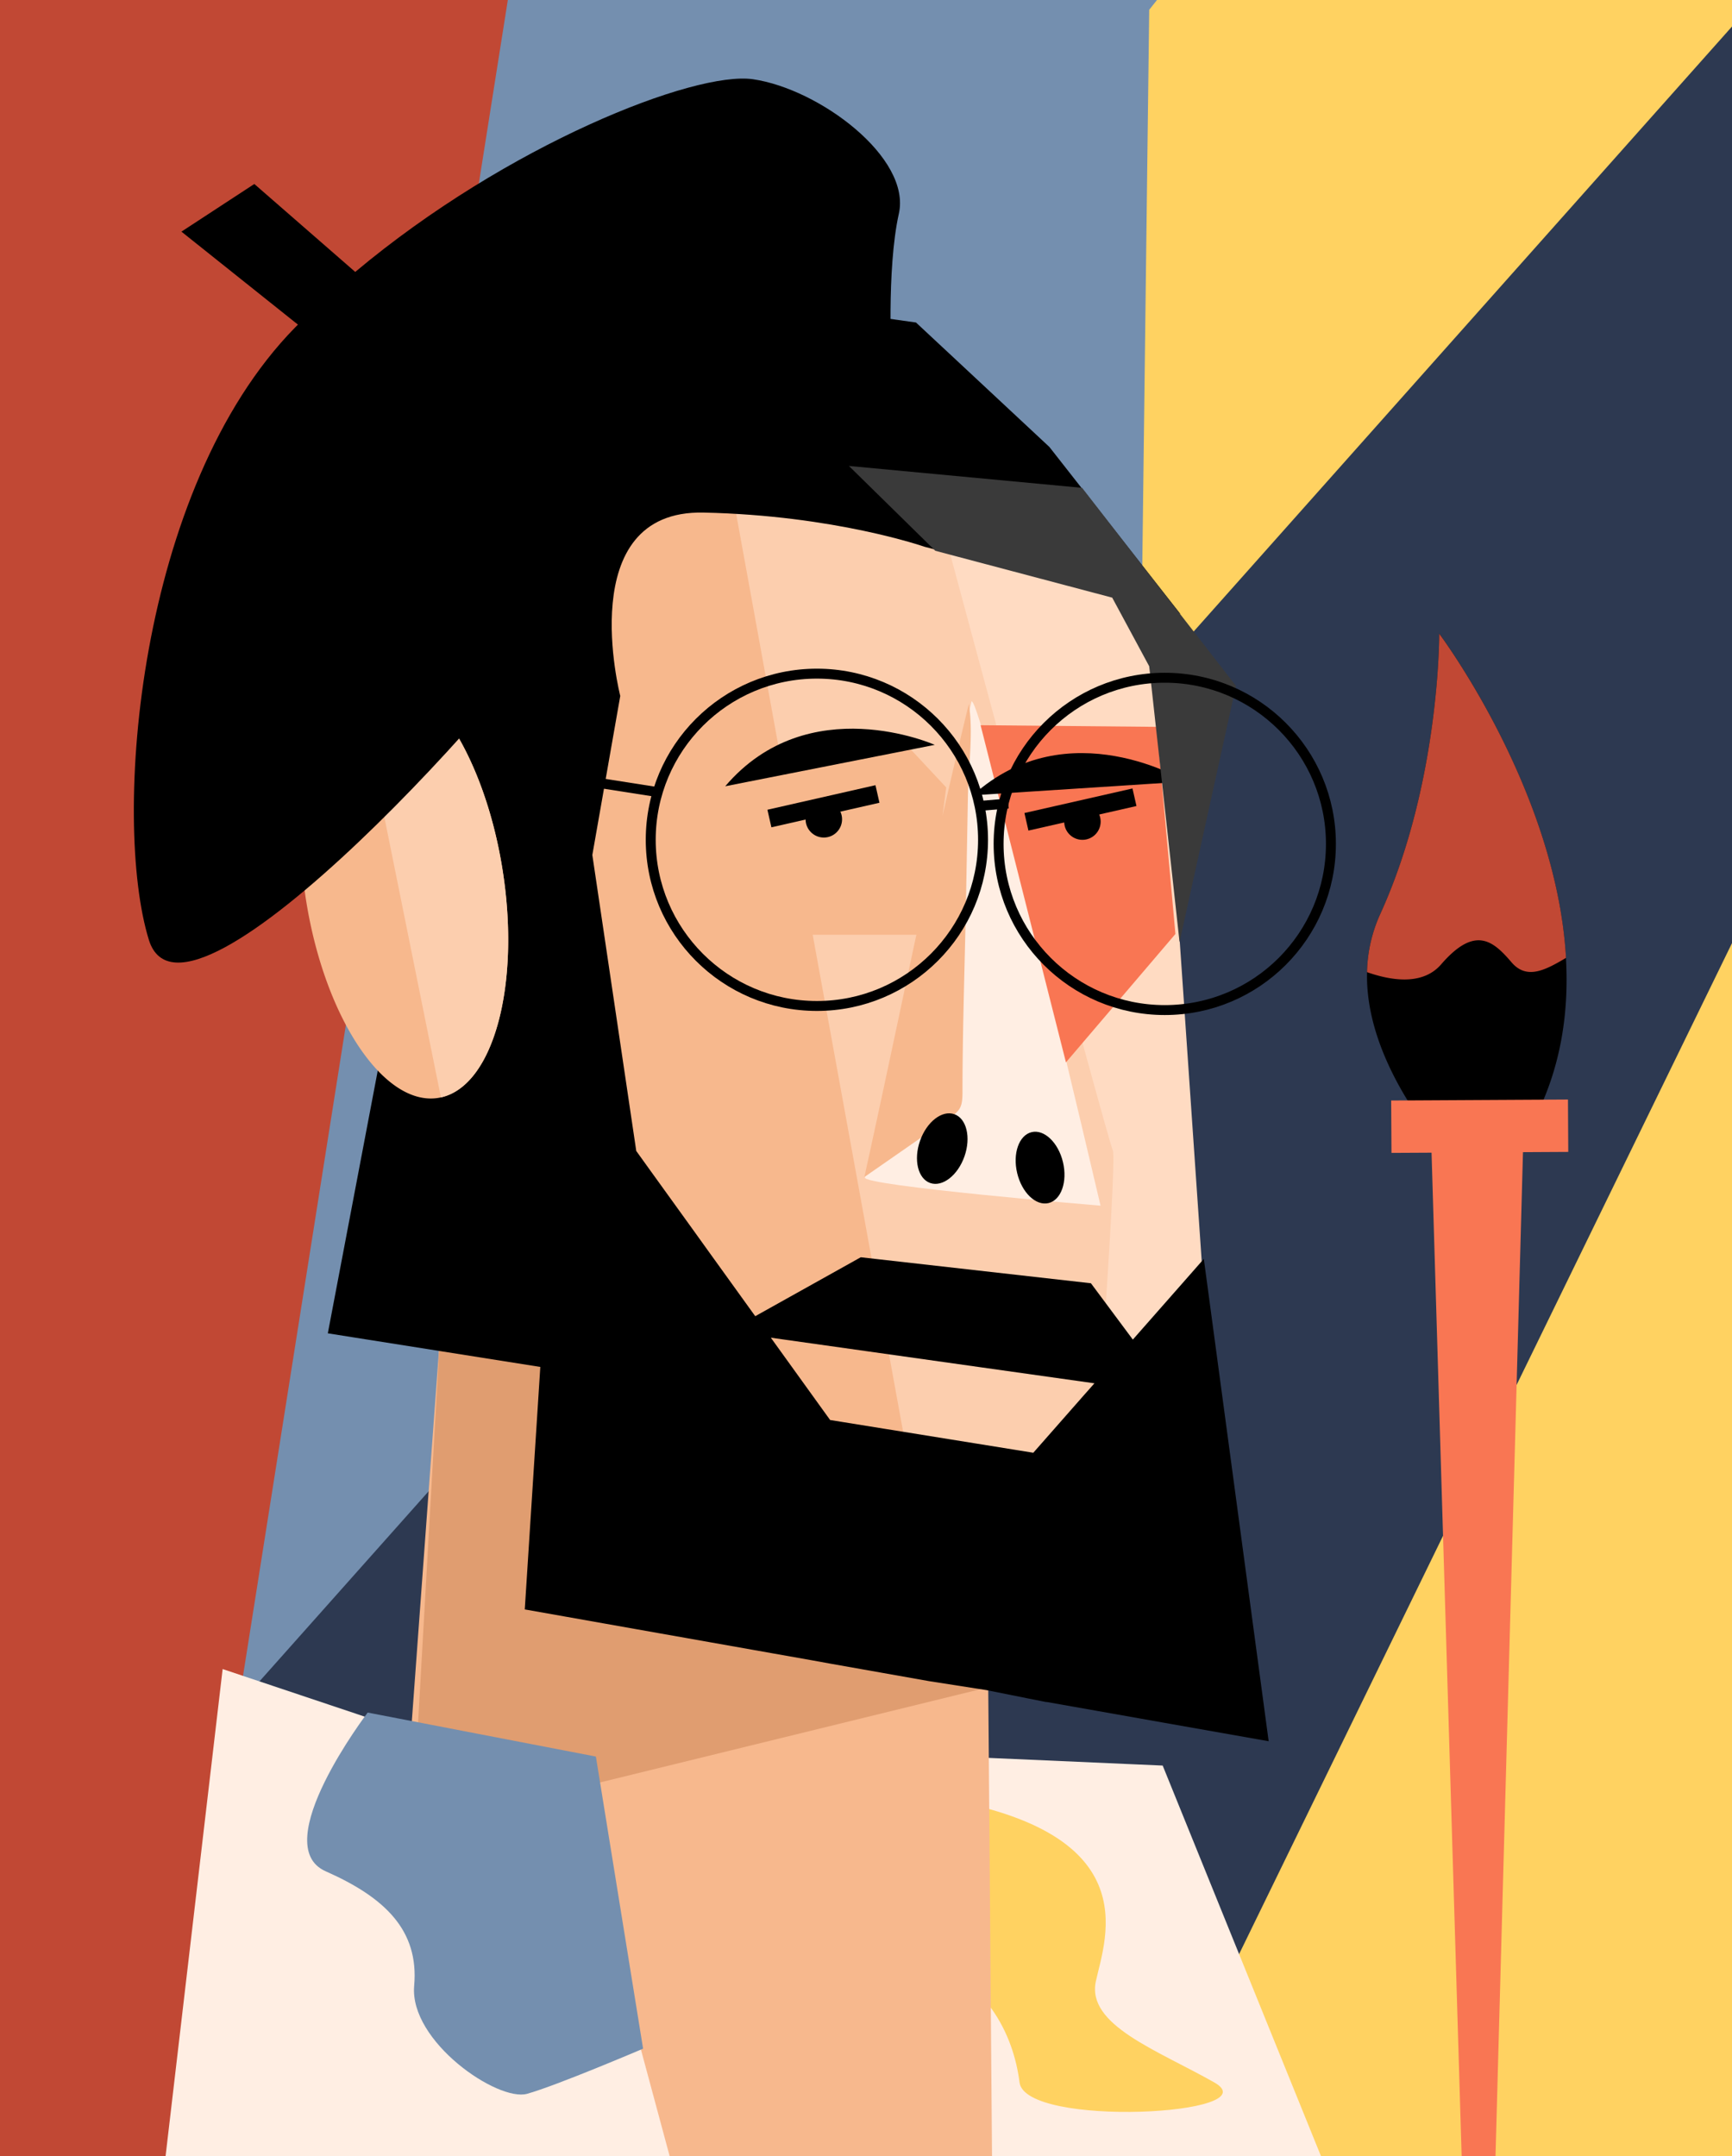
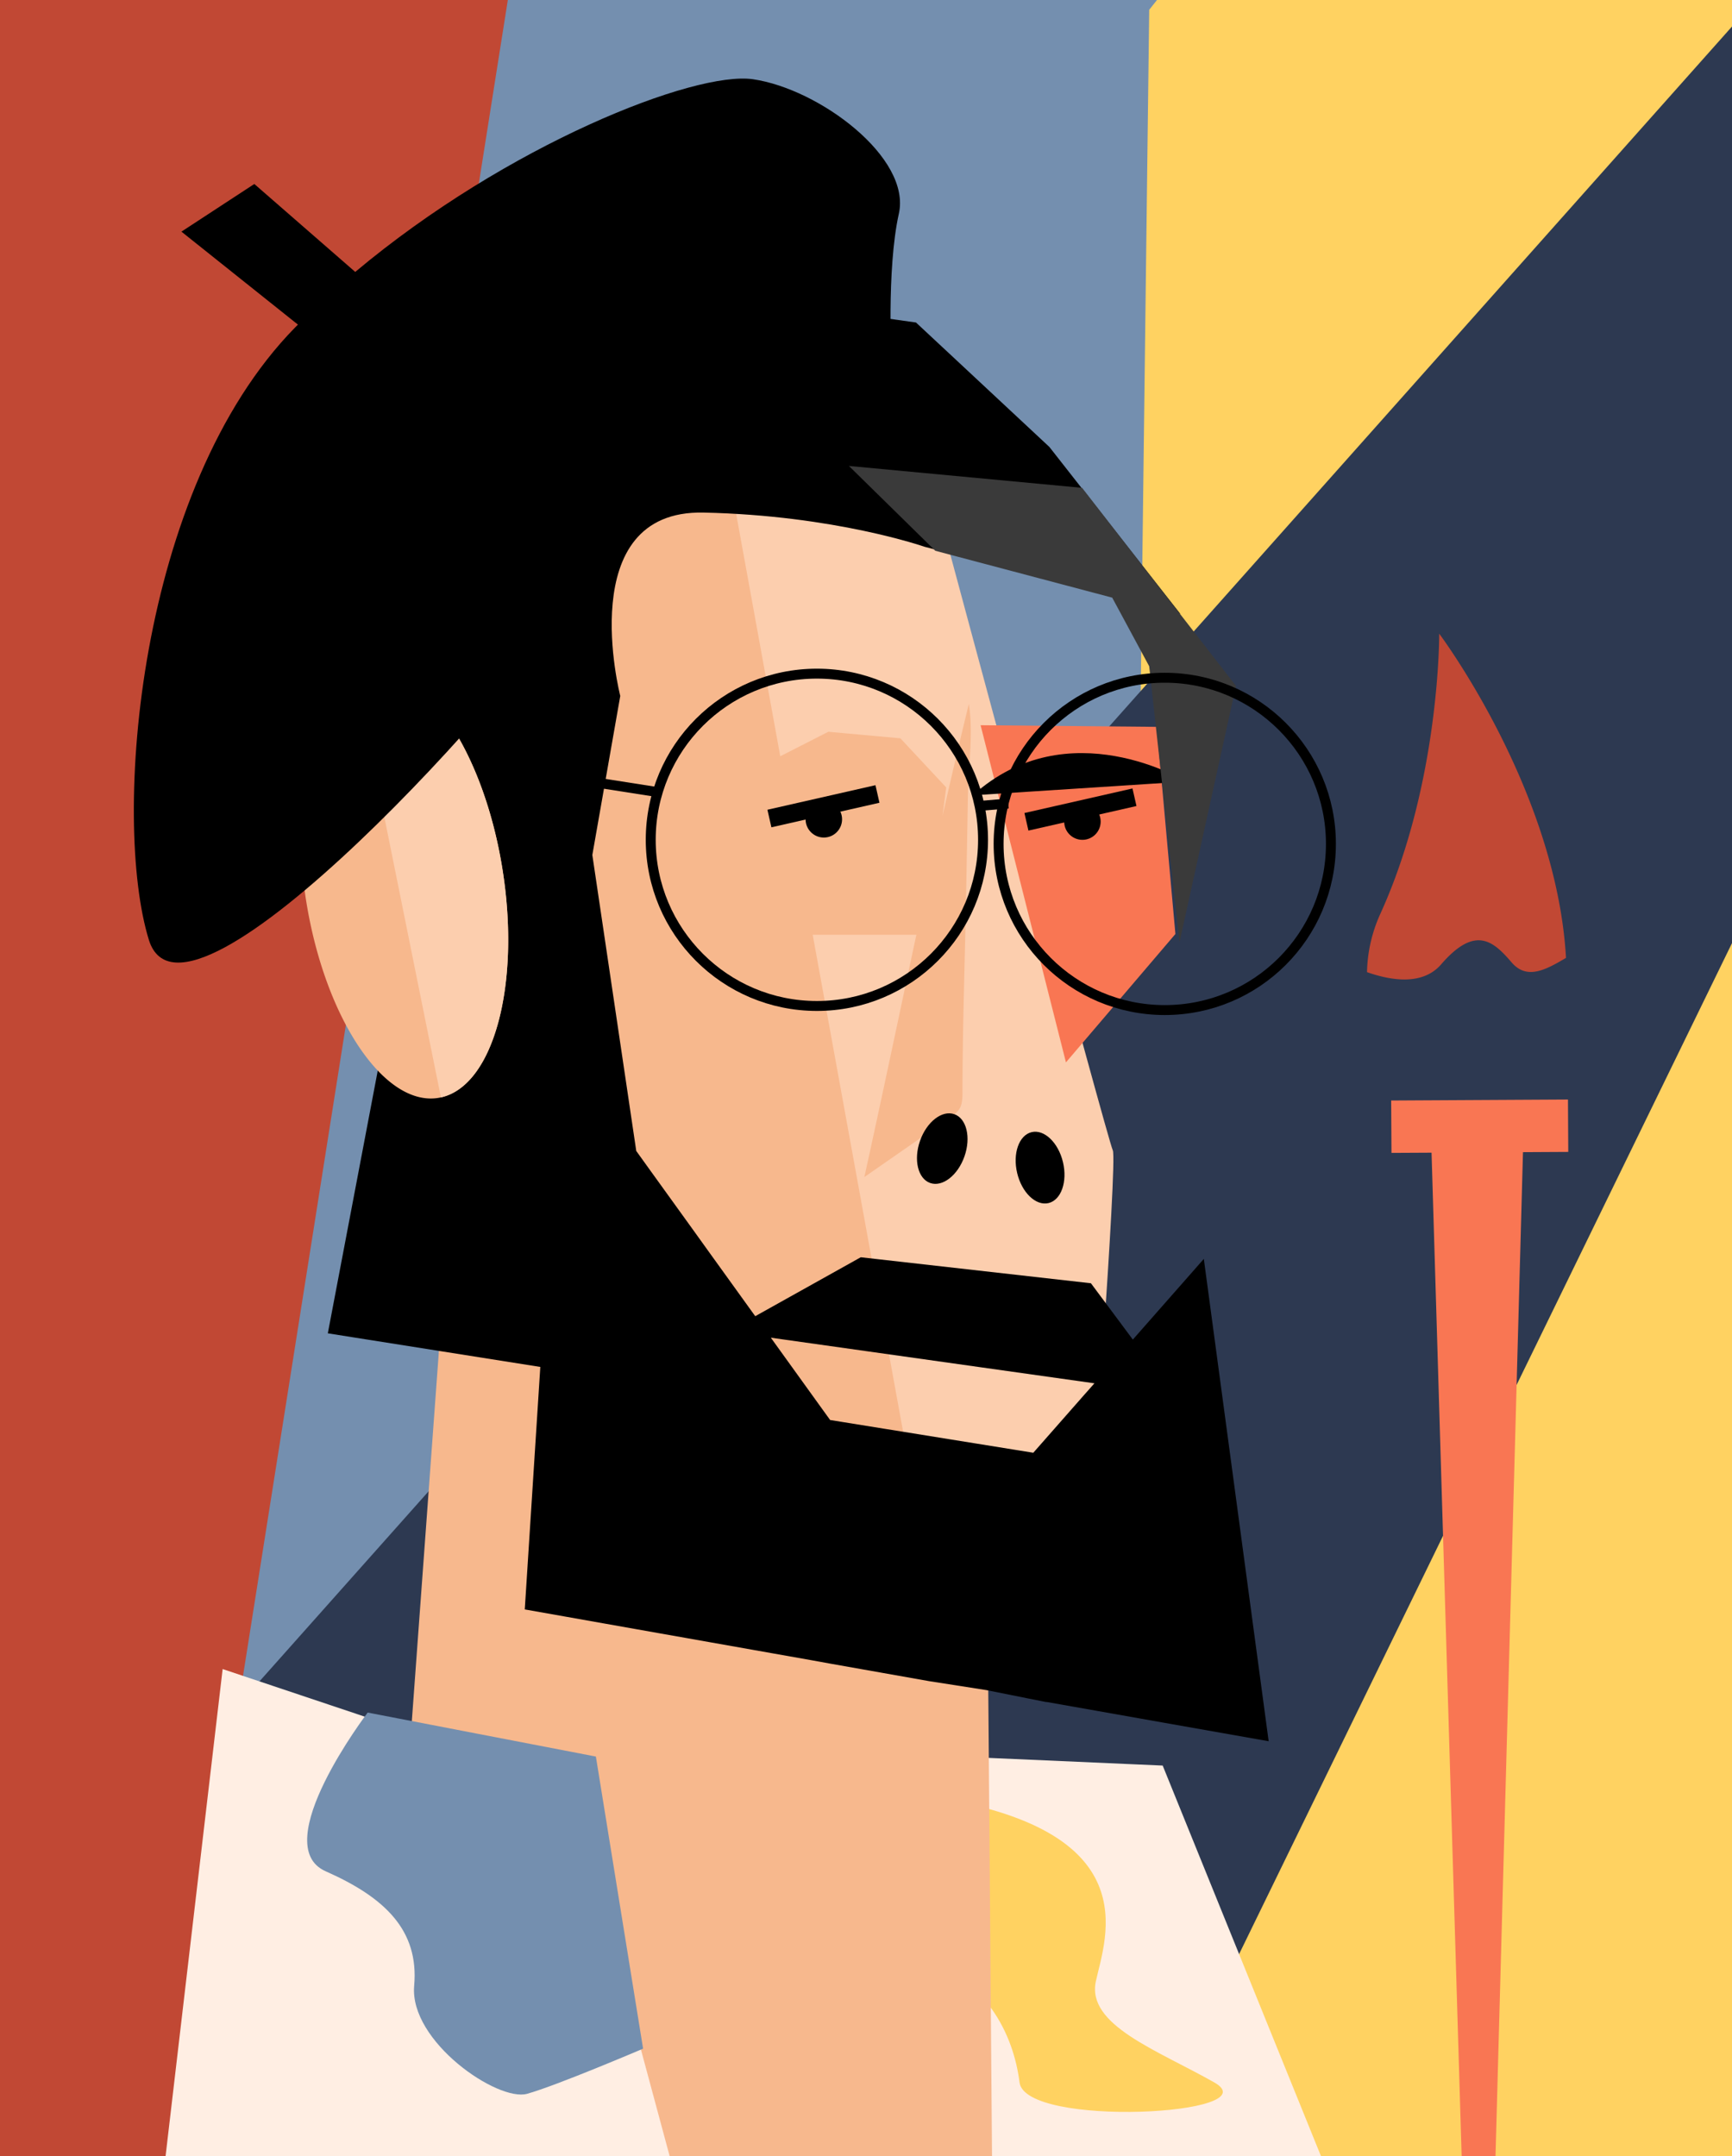
<svg xmlns="http://www.w3.org/2000/svg" viewBox="0 0 1058 1317">
  <title>Mesa de trabajo 164</title>
  <g id="Capa_3" data-name="Capa 3">
    <rect width="1058" height="1317" fill="#748faf" />
    <polygon points="1058 0 1058 1317 685.68 1317 686.02 1290.07 686.62 1241.23 686.62 1241.22 688.66 1077.55 696.82 422.1 702 6 706.75 0 1058 0" fill="#ffd261" />
    <polygon points="1058 16.2 1058 576.11 926.43 845.97 881.49 938.15 756.91 1193.67 723.47 1262.26 710.34 1289.19 696.78 1317 0 1317 0 1205.2 131.57 1057.34 145.64 1041.53 158.49 1027.08 261.84 910.94 372.36 786.74 696.82 422.1 1058 16.2" fill="#2d3951" />
    <polygon points="310.21 0 148.45 1023.72 145.64 1041.53 102.11 1317 0 1317 0 0 310.21 0" fill="#c14834" />
  </g>
  <g id="Capa_1" data-name="Capa 1">
    <polygon points="806.9 1317 539.36 1317 498.79 1083.87 496.21 1069.08 604.02 1073.82 658.18 1076.2 688.66 1077.55 710.23 1078.5 756.91 1193.67 805.59 1313.78 806.9 1317" fill="#ffeee3" />
    <path d="M565.67,1097.15S505,1179.93,554,1192.75s65.29,51.3,68.78,79.28,153.9,19.82,118.92,0-78.11-35-72.28-61.79S702.07,1117,565.67,1097.15Z" fill="#ffd261" />
    <polygon points="605.98 1317 232.15 1317 242.62 1173.8 251.08 1058.09 251.57 1051.33 261.84 910.94 269 813 372.36 786.74 378.68 785.13 603.2 972.96 604.02 1073.82 604.27 1105.07 605.25 1226.44 605.98 1317" fill="#f7b88d" />
-     <polygon points="269 812 251.74 1116.95 601.04 1031.33 357.58 796.78 269 812" fill="#e09d70" />
-     <polygon points="736.79 809.98 709.71 415.66 658.59 299.7 548.64 302.47 679.37 897.5 736.79 809.98" fill="#ffdbc2" />
    <path d="M578.87,332.66s97.85,364,100.88,370-14,231.16-14,231.16L538.78,911,469.05,682,422.92,296l170.57-1Z" fill="#fcceae" />
-     <path d="M593.46,428.41c6.22-2.12,78.82,308.09,78.82,308.09s-145.82-12.19-143.94-17.26S593.46,428.41,593.46,428.41Z" fill="#ffeee3" />
    <ellipse cx="635.33" cy="713.25" rx="14.38" ry="22.27" transform="translate(-147.9 166.51) rotate(-13.39)" />
    <path d="M591.25,486.62q-.57,31.1-1.13,62.19c-.73,39.62-2.18,79.32-2.18,119-.06,3.38-.18,7-2,9.78a17.87,17.87,0,0,1-5.25,4.8L528,719c10.85-49.21,21.16-98.64,31.77-148l-63.33,0,56.81,312.29L394,834.9,356.85,527.46l14.51-93.38L346.58,322.6l101.05-20,29,159.37L506,447l44,4,28,30-2.26,17.43q7.75-34.29,16.07-68.4C594.64,447.2,591.58,468.62,591.25,486.62Z" fill="#f7b88d" />
    <circle cx="503.24" cy="500.48" r="11.14" />
    <polygon points="599 443 651.14 648.95 718 570.53 706.6 444 599 443" fill="#f97653" />
    <circle cx="661.2" cy="501.88" r="11.14" />
-     <path d="M443,480.29,571,455S493.9,420.57,443,480.29Z" />
+     <path d="M443,480.29,571,455Z" />
    <path d="M594.21,485.82l130.25-8.44S652.48,433.23,594.21,485.82Z" />
    <line x1="470" y1="500" x2="536" y2="485" fill="none" stroke="#000" stroke-miterlimit="10" stroke-width="11" />
    <line x1="627" y1="502" x2="693" y2="487" fill="none" stroke="#000" stroke-miterlimit="10" stroke-width="11" />
    <path d="M774.78,1062.25,735.36,769,725,780.79l-11.12,12.64L692,818.29,666.4,783.88,525.8,768l-64.46,36-28.4-39.43L423.19,751,397,714.67l-8-11.13-.34-.47L369.93,576.81l-8.1-54.54,17.06-97.16s-29.3-113.68,50.81-112,135,20.87,135,20.87L721,375,641,273l-81.46-76L409.77,176l-150.7,62.88,4.12,11.47L242.64,591.46l-42.39,223L330.05,835l-9.49,148.12,25.31,4.48,23,4.08,20.54,3.64,12.67,2.25,17.83,3.15,14.31,2.54,26.08,4.62,12.86,2.28,23.12,4.1,11,2,19.67,3.48,12.75,2.26,27.82,4.93,35.06,5.48,15,3,9.93,2,11.46,2.27.2,0,.22,0h.11l17.3,3.06,14.44,2.55,26.11,4.63,14.1,2.5L775,1063.64ZM662.34,852l-7.29,8.29-22.28,25.34-1.57,1.78-7.75-1.25-26.82-4.32-16.09-2.59-29-4.68-10.77-1.73-25.82-4.16-7.86-1.27-4.33-6-25.89-35.95-6-8.33L668.55,845Z" />
    <path d="M269.33,670.35c-.56.12-1.12.23-1.68.32C234.53,675.93,198.44,622,187,550.19c-10.34-65.11,3.18-122.56,30.5-136.6a29,29,0,0,1,8.82-2.92c33.12-5.26,69.21,48.68,80.62,120.48C318.17,601.72,301.36,663.28,269.33,670.35Z" fill="#f7b88d" />
    <path d="M269.33,670.35l-51.8-256.76a29,29,0,0,1,8.82-2.92c33.12-5.26,69.21,48.68,80.62,120.48C318.17,601.72,301.36,663.28,269.33,670.35Z" fill="#fcceae" />
    <ellipse cx="575.58" cy="701.63" rx="22.27" ry="14.38" transform="translate(-277.02 1012.51) rotate(-70.67)" />
    <polygon points="518.56 284.63 571.32 336.44 679.4 365.08 702 407 720.54 575.49 755 419 661 298 518.56 284.63" fill="#3a3a3a" />
    <path d="M460,48.41c-35.61-5.2-150.17,39.83-243,117.7l-61.65-53.72L110.83,141.5,182,198.3l-1.8,1.8c-96.56,98.51-111.86,300.81-89.27,374s234.58-164.24,256.71-208,197-144,197-144-3.2-57.39,4.43-91.59S500.54,54.32,460,48.41Z" />
    <circle cx="499" cy="513" r="101.5" fill="none" stroke="#000" stroke-miterlimit="10" stroke-width="6.07" />
    <circle cx="711.5" cy="515.5" r="101.5" fill="none" stroke="#000" stroke-miterlimit="10" stroke-width="6.07" />
    <line x1="294" y1="467" x2="400.61" y2="483.69" fill="none" stroke="#000" stroke-miterlimit="10" stroke-width="6.07" />
    <line x1="598.79" y1="492.25" x2="615.9" y2="490.82" fill="none" stroke="#000" stroke-miterlimit="10" stroke-width="6.07" />
    <polygon points="409.04 1317 101.15 1317 131.57 1057.34 136 1019.55 148.45 1023.72 158.49 1027.08 222.76 1048.61 251.08 1058.09 348 1090.55 391.52 1252 409.04 1317" fill="#ffeee3" />
-     <path d="M905.12,727.94s-71.75-65.15-70.06-134.1a90.13,90.13,0,0,1,8.1-35.55c36.55-80.21,36-171.21,36-171.21s71.51,95.3,77.4,198.05C959.4,634.23,947.24,685,905.12,727.94Z" />
    <polygon points="957.98 703.65 957.8 671.65 849.8 672.25 849.99 704.25 874.47 704.12 881.49 938.15 892.85 1317 913.54 1317 926.43 845.97 930.32 703.8 957.98 703.65" fill="#f97653" />
    <path d="M956.6,585.13c-12.76,7.56-24,13.52-33.27,2.71-11.07-12.94-22.13-22.88-43,1.24-11.14,12.87-30.06,10.12-45.28,4.76a90.13,90.13,0,0,1,8.1-35.55c36.55-80.21,36-171.21,36-171.21S950.71,482.38,956.6,585.13Z" fill="#c14834" />
    <path d="M224.6,1046.13s-61.72,81-25.66,96.95S256,1179,253,1213s51,71,69,66,70.84-27.56,70.84-27.56L364,1073Z" fill="#748faf" />
  </g>
</svg>